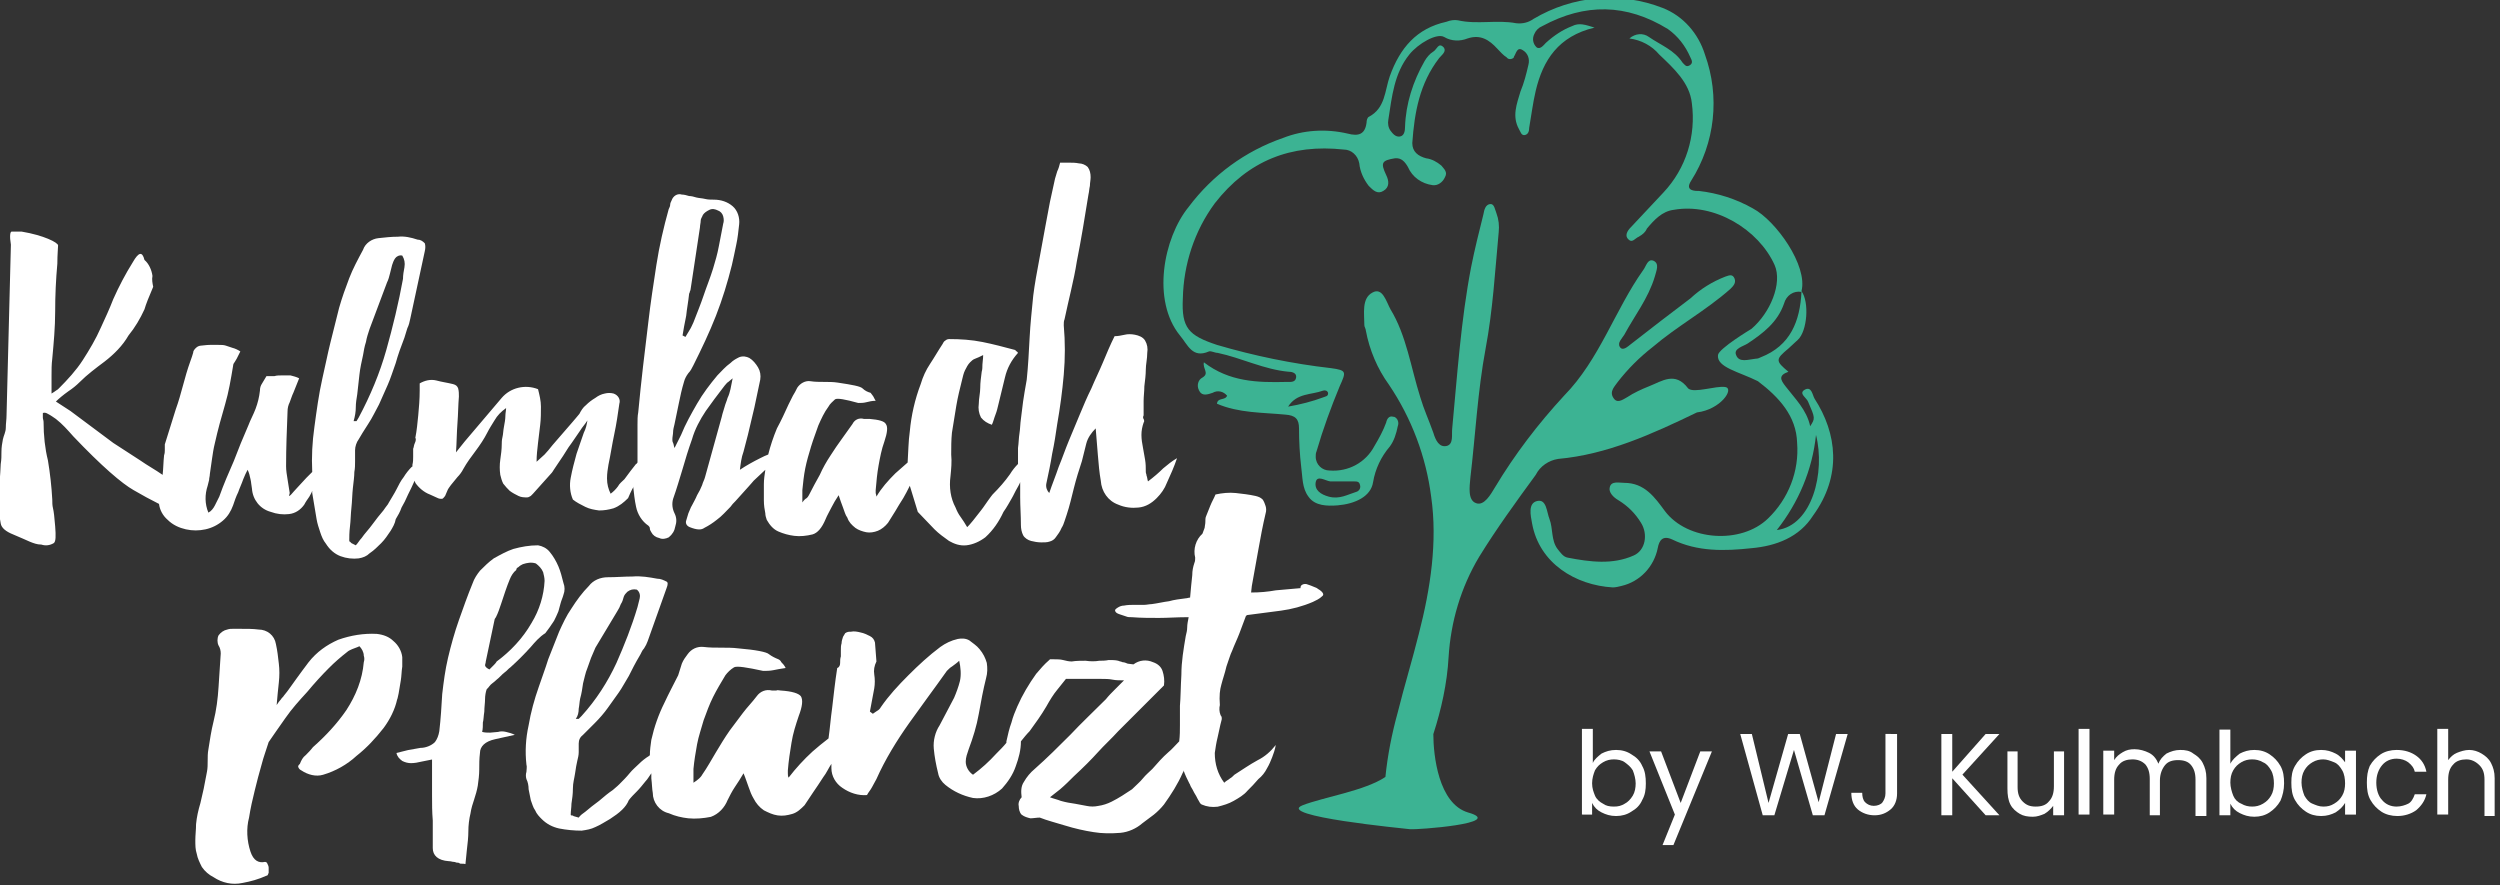
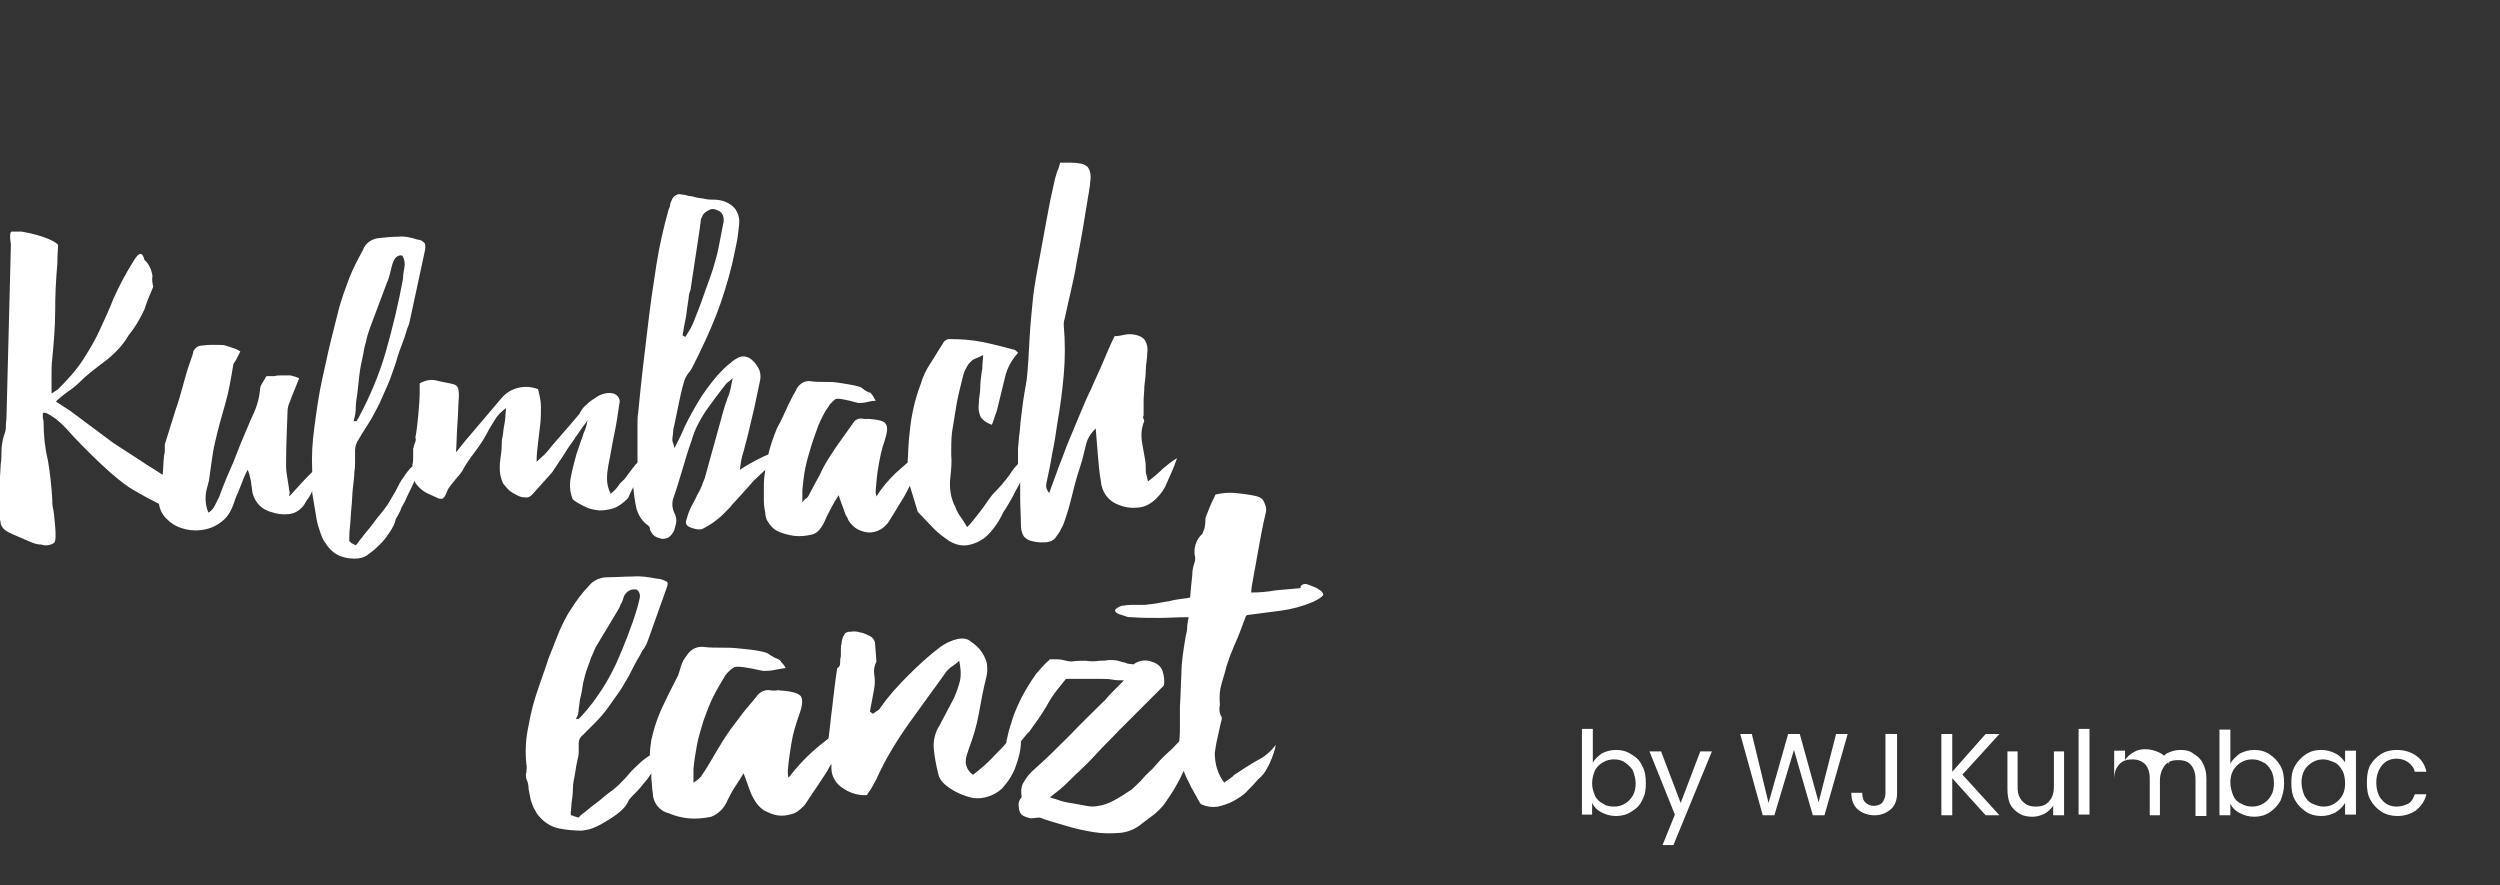
<svg xmlns="http://www.w3.org/2000/svg" version="1.1" id="Ebene_1" x="0px" y="0px" viewBox="0 0 344.3 121.9" style="enable-background:new 0 0 344.3 121.9;" xml:space="preserve">
  <rect x="0" y="0" width="344.3" height="121.9" fill="#333333" stroke="none" />
  <style type="text/css">
	.st0{fill:#FFFFFF;}
	.st1{fill:#3CB393;}
</style>
  <g id="Gruppe_142" transform="translate(-190 -16.073)">
    <g id="Gruppe_75" transform="translate(190 16.073)">
      <path id="Pfad_65" class="st0" d="M28.3,72.9c0.9-0.2,1.7-0.6,2.4-1.2c0.7-0.6,1.1-1.3,1.4-2.1c0.2-0.6,0.4-1.2,0.7-1.8    c0.2-0.6,0.5-1.2,0.7-1.8c0.1-0.2,0.2-0.5,0.3-0.7c0.1-0.2,0.2-0.4,0.3-0.6c0.2,0.4,0.3,0.8,0.4,1.3c0.1,0.4,0.1,0.8,0.2,1.3    c0.1,1.5,1.1,2.8,2.6,3.2c0.8,0.3,1.7,0.4,2.5,0.3c0.9-0.1,1.6-0.6,2.1-1.3c0.2-0.4,0.5-0.8,0.7-1.1c0.1-0.2,0.3-0.5,0.4-0.8    c0,0.1,0,0.2,0,0.3c0.1,0.6,0.2,1.2,0.3,1.8c0.1,0.6,0.2,1.2,0.3,1.8c0.1,0.6,0.3,1.2,0.5,1.8c0.2,0.6,0.4,1.1,0.8,1.6    c0.5,0.8,1.2,1.4,2,1.7c0.8,0.3,1.7,0.4,2.5,0.3c0.6-0.1,1.1-0.3,1.5-0.7c0.6-0.4,1.1-0.9,1.6-1.4c0.5-0.5,0.9-1.1,1.3-1.7    c0.3-0.5,0.6-1,0.7-1.6c0.3-0.5,0.6-1,0.8-1.6c0.3-0.5,0.6-1.1,0.9-1.8c0.3-0.6,0.6-1.2,0.9-1.9c0,0.1,0.1,0.2,0.1,0.3    c0.5,0.7,1.2,1.3,2,1.6l1.1,0.5c0.2,0.1,0.4,0.1,0.6,0.1c0.2-0.1,0.3-0.3,0.4-0.4c0.1-0.2,0.2-0.5,0.3-0.7    c0.1-0.3,0.3-0.5,0.5-0.8l0.9-1.1c0.3-0.3,0.6-0.7,0.8-1.1c0.5-0.9,1.1-1.7,1.7-2.5c0.6-0.8,1.2-1.7,1.6-2.5    c0.3-0.6,0.7-1.2,1-1.7c0.4-0.7,0.9-1.2,1.6-1.7c0,0.3-0.1,0.7-0.1,1.1s-0.1,1-0.2,1.5c-0.1,0.5-0.1,1-0.2,1.4s-0.1,0.8-0.1,1    c0,0.7-0.1,1.4-0.2,2.1c-0.1,0.7-0.1,1.4,0,2.1c0.1,0.4,0.2,0.8,0.4,1.2c0.3,0.4,0.6,0.7,0.9,1c0.4,0.3,0.8,0.5,1.2,0.7    c0.4,0.2,0.8,0.2,1.2,0.2c0.2,0,0.3-0.1,0.5-0.2c0.1-0.1,0.2-0.2,0.3-0.3l2.6-2.9c0.1-0.1,0.3-0.5,0.8-1.2c0.5-0.7,1-1.5,1.5-2.3    c0.6-0.8,1.1-1.6,1.6-2.3c0.3-0.5,0.7-0.9,1-1.4c-0.1,0.6-0.2,1.1-0.5,1.7c-0.3,0.8-0.6,1.8-1,2.9c-0.3,1.1-0.6,2.2-0.8,3.3    c-0.2,1-0.1,2.1,0.3,3c0.5,0.4,1.1,0.7,1.7,1c0.6,0.3,1.2,0.4,1.9,0.5c0.7,0,1.3-0.1,2-0.3c0.8-0.3,1.4-0.8,2-1.4    c0.2-0.5,0.4-0.9,0.6-1.3c0.1-0.1,0.1-0.2,0.1-0.3c0.1,0.9,0.2,1.9,0.4,2.8c0.2,1,0.8,2,1.7,2.6c0.1,0.1,0.2,0.2,0.2,0.4    c0,0.2,0.1,0.3,0.2,0.5c0.2,0.4,0.6,0.7,1.1,0.8c0.4,0.2,0.9,0.1,1.3-0.1c0.5-0.4,0.8-0.9,0.9-1.5c0.2-0.6,0.2-1.2-0.1-1.8    c-0.3-0.6-0.4-1.3-0.2-2c0.5-1.4,0.9-2.8,1.3-4.1c0.4-1.4,0.8-2.7,1.3-4.1c0.4-1.4,1.1-2.7,1.9-3.9c0.7-1,1.6-2.2,2.6-3.5    c0.2-0.2,0.3-0.4,0.5-0.5c0.2-0.2,0.4-0.3,0.6-0.5c-0.1,0.5-0.2,1-0.3,1.5c-0.1,0.4-0.2,0.8-0.4,1.2c-0.1,0.4-0.3,0.8-0.4,1.2    c-0.1,0.4-0.3,0.9-0.4,1.4l-2.3,8.3c-0.1,0.4-0.3,0.7-0.4,1.1c-0.2,0.5-0.4,0.9-0.7,1.4c-0.2,0.5-0.5,1-0.7,1.4    c-0.2,0.3-0.3,0.7-0.5,1.1c-0.1,0.3-0.2,0.7-0.3,1s0,0.7,0.5,0.9C96,73,96.6,73,97,72.7c0.6-0.3,1.2-0.7,1.7-1.1    c0.7-0.5,1.3-1.2,1.9-1.8c0.2-0.3,0.4-0.5,0.7-0.8c0.3-0.3,0.6-0.7,0.9-1c0.3-0.3,0.6-0.7,0.9-1s0.5-0.6,0.7-0.8l1.6-1.5    c-0.1,0.7-0.2,1.3-0.2,2c0,0.8,0,1.6,0,2.2c0,0.7,0.1,1.3,0.2,1.8c0,0.3,0.1,0.6,0.2,0.9c0.4,0.7,0.9,1.3,1.6,1.6    c0.7,0.3,1.4,0.5,2.2,0.6c0.8,0.1,1.7,0,2.5-0.2c0.7-0.2,1.3-0.9,1.8-2.1c0.2-0.5,0.5-1,0.8-1.6s0.6-1.1,1-1.7    c0.2,0.6,0.4,1.2,0.6,1.7c0.2,0.5,0.3,1,0.6,1.4c0.2,0.6,0.6,1,1.1,1.4c0.4,0.3,1,0.5,1.5,0.6s1.1,0,1.6-0.2    c0.5-0.2,1-0.6,1.4-1.1c0.3-0.5,0.7-1.1,1-1.6s0.7-1.2,1.1-1.8c0.3-0.5,0.6-1.1,0.9-1.7l1.1,3.6l2.3,2.4c0.6,0.6,1.3,1.1,2,1.6    c0.7,0.4,1.5,0.7,2.4,0.6c0.9-0.1,1.8-0.5,2.6-1.1c1.1-1,1.9-2.2,2.5-3.5c0.5-0.7,0.8-1.3,1.1-1.8c0.3-0.5,0.5-1,0.8-1.5    c0.1-0.2,0.3-0.5,0.4-0.8c0,0.7,0,1.4,0,2.1c0,1.2,0.1,2.5,0.1,3.8c0,0.5,0.1,1,0.3,1.4c0.2,0.4,0.7,0.7,1.1,0.8    c0.4,0.1,0.9,0.2,1.4,0.2c0.4,0,0.8,0,1.1-0.1c0.4-0.1,0.7-0.3,0.9-0.6c0.3-0.4,0.6-0.8,0.8-1.3c0.2-0.3,0.3-0.6,0.4-0.9    c0.1-0.3,0.2-0.6,0.3-0.9c0.4-1.2,0.7-2.5,1-3.7s0.7-2.5,1.1-3.7c0.2-0.8,0.4-1.6,0.6-2.4c0.2-0.8,0.7-1.5,1.3-2.1    c0.1,1.2,0.2,2.5,0.3,3.7s0.2,2.4,0.4,3.5c0.1,1.5,1,2.8,2.4,3.3c0.9,0.4,1.9,0.5,2.8,0.4c1-0.1,1.8-0.6,2.5-1.3    c0.6-0.6,1.1-1.3,1.4-2.1c0.5-1.1,1-2.2,1.4-3.4c-0.7,0.4-1.3,0.9-1.9,1.4c-0.6,0.6-1.3,1.2-2.1,1.8c-0.1-0.3-0.1-0.6-0.2-0.8    c0-0.2-0.1-0.3-0.1-0.5c0-0.6,0-1.1-0.1-1.7c-0.1-0.6-0.2-1.1-0.3-1.7c-0.1-0.5-0.2-1.1-0.2-1.7c0-0.6,0.1-1.1,0.3-1.7    c0.1-0.1,0.1-0.3,0-0.5c-0.1-0.1-0.1-0.3,0-0.5c0-0.7,0-1.3,0-2c0-0.6,0.1-1.3,0.1-2c0.1-0.8,0.2-1.6,0.2-2.3s0.2-1.5,0.2-2.3    c0.1-0.6,0-1.2-0.3-1.7c-0.3-0.5-0.9-0.7-1.4-0.8c-0.5-0.1-1-0.1-1.4,0c-0.5,0.1-0.9,0.2-1.4,0.2c-0.6,1.2-1.1,2.4-1.6,3.6    c-0.5,1.2-1.1,2.4-1.6,3.6c-0.6,1.2-1.1,2.4-1.6,3.6s-1,2.4-1.5,3.6c-0.5,1.2-0.9,2.4-1.4,3.6c-0.4,1.2-0.9,2.4-1.3,3.6    c-0.3-0.3-0.5-0.8-0.4-1.3c0.3-1.4,0.6-2.8,0.8-4.1c0.3-1.4,0.5-2.7,0.7-4.1c0.4-2.3,0.7-4.5,0.9-6.8c0.2-2.3,0.2-4.5,0-6.8    c0-0.3,0-0.6,0.1-0.8c0.3-1.4,0.6-2.7,0.9-4c0.3-1.3,0.6-2.7,0.8-4c0.6-3,1.1-6.1,1.6-9.2c0.1-0.4,0.1-0.8,0.2-1.2    c0-0.4,0.1-0.8,0.1-1.2c0-0.5-0.1-1-0.4-1.4c-0.3-0.3-0.8-0.5-1.2-0.5c-0.5-0.1-0.9-0.1-1.4-0.1H146c-0.1,0.4-0.2,0.8-0.4,1.2    c-0.1,0.3-0.2,0.7-0.3,1l-0.7,3.2c-0.2,1.1-0.4,2.1-0.6,3.2c-0.3,1.6-0.6,3.3-0.9,4.9s-0.6,3.2-0.8,4.8c-0.2,2-0.4,3.9-0.5,5.8    c-0.1,1.9-0.2,3.9-0.4,5.8c-0.2,1.2-0.4,2.2-0.5,3c-0.1,0.9-0.2,1.6-0.3,2.4c-0.1,0.7-0.1,1.4-0.2,2c-0.1,0.6-0.1,1.3-0.2,2    c0,0.5,0,1,0,1.3c0,0.3,0,0.6,0,0.9c-0.4,0.4-0.8,0.9-1.1,1.4c-0.7,1-1.5,1.9-2.4,2.8c-0.1,0.1-0.3,0.4-0.6,0.8s-0.6,0.9-1,1.4    c-0.4,0.5-0.7,0.9-1.1,1.4s-0.6,0.7-0.8,0.9c-0.3-0.5-0.6-1-0.9-1.4c-0.3-0.4-0.5-0.8-0.7-1.3c-0.7-1.3-0.9-2.8-0.7-4.3    c0.1-1,0.2-2,0.1-3c0-1,0-2,0.1-3c0.2-1.2,0.4-2.5,0.6-3.7c0.2-1.2,0.5-2.4,0.8-3.6c0.1-0.4,0.2-0.9,0.4-1.3    c0.2-0.4,0.4-0.8,0.7-1.1c0.2-0.2,0.4-0.4,0.7-0.5c0.3-0.1,0.7-0.3,1.1-0.5c0,0.6-0.1,1-0.1,1.3c0,0.3,0,0.7-0.1,1    c-0.1,0.8-0.2,1.5-0.2,2.2s-0.2,1.5-0.2,2.2c-0.1,0.7,0,1.3,0.3,1.9c0.4,0.5,0.9,0.8,1.5,1c0.2-0.4,0.3-0.9,0.5-1.4    c0.2-0.5,0.3-1,0.4-1.4c0.3-1.2,0.6-2.5,0.9-3.7c0.3-1.3,0.9-2.4,1.8-3.4c-0.1-0.1-0.1-0.2-0.2-0.2c-0.1-0.1-0.1-0.1-0.2-0.2    c-1.5-0.4-3-0.8-4.5-1.1c-1.5-0.3-3-0.4-4.6-0.4c-0.2,0-0.4,0.1-0.5,0.2c-0.2,0.1-0.3,0.3-0.4,0.5c-0.6,0.9-1.1,1.8-1.7,2.7    c-0.6,0.9-1,1.8-1.3,2.8c-0.8,2.1-1.3,4.3-1.5,6.5c-0.2,1.4-0.2,2.8-0.3,4.3c-0.6,0.5-1.1,1-1.7,1.5c-1,1-1.9,2-2.6,3.2    c0-0.2-0.1-0.4-0.1-0.5c0-0.1,0-0.3,0-0.4c0.1-1.2,0.2-2.3,0.4-3.4c0.2-1.1,0.4-2.2,0.8-3.3c0.4-1.2,0.5-2,0.2-2.4    c-0.2-0.4-1-0.6-2.2-0.7c-0.1,0-0.3,0-0.4,0s-0.3,0-0.4,0c-0.7-0.2-1.3,0.1-1.6,0.7c-0.5,0.7-1,1.4-1.5,2.1s-1,1.4-1.5,2.2    c-0.6,0.9-1.1,1.8-1.5,2.7c-0.5,0.9-1,1.8-1.5,2.8c-0.1,0.2-0.2,0.3-0.3,0.4c-0.2,0.1-0.4,0.3-0.6,0.6v-1.7c0.1-1,0.2-2,0.4-3    c0.2-1,0.5-2,0.8-3c0.3-1,0.7-2,1-2.9c0.4-0.9,0.8-1.8,1.4-2.6c0.2-0.4,0.6-0.7,0.9-1c0.3-0.2,1.4,0,3.2,0.5c0.4,0,0.7,0,1.1-0.1    c0.4-0.1,0.8-0.2,1.3-0.2c-0.2-0.3-0.3-0.6-0.4-0.7c-0.1-0.1-0.2-0.3-0.3-0.4c-0.4-0.1-0.8-0.3-1.1-0.6c-0.3-0.3-1.4-0.5-3.4-0.8    c-0.6-0.1-1.3-0.1-1.9-0.1s-1.3,0-1.9-0.1c-0.7-0.1-1.4,0.3-1.8,0.9c-0.2,0.4-0.4,0.8-0.6,1.1l-0.6,1.2c-0.5,1.1-1,2.2-1.6,3.3    c-0.5,1.2-0.9,2.4-1.2,3.6c-0.3,0.1-0.7,0.3-1.1,0.5c-1,0.5-1.9,1-2.8,1.6c0.1-0.8,0.2-1.7,0.5-2.5c0.2-0.8,0.4-1.5,0.6-2.3    c0.3-1.3,0.6-2.5,0.9-3.8c0.3-1.3,0.5-2.5,0.8-3.8c0.1-0.6,0-1.2-0.3-1.7c-0.3-0.5-0.7-1-1.2-1.3c-0.4-0.2-0.9-0.3-1.4-0.1    c-0.4,0.2-0.8,0.4-1.2,0.8c-0.7,0.5-1.2,1.1-1.8,1.7c-1,1.2-2,2.5-2.8,3.9c-0.8,1.4-1.6,2.8-2.2,4.3l-0.9,1.8    c-0.1-0.2-0.1-0.5-0.2-0.7c-0.1-0.2-0.1-0.3-0.1-0.5c0-0.3,0.1-0.7,0.1-1s0.1-0.7,0.2-1.1c0.2-1,0.4-1.9,0.6-2.9s0.4-1.9,0.7-2.9    c0.1-0.4,0.3-0.8,0.6-1.2c0.3-0.3,0.5-0.7,0.7-1.1c1.1-2.2,2.2-4.5,3.1-6.8s1.6-4.6,2.2-7c0.2-0.9,0.4-1.8,0.6-2.8    c0.2-0.9,0.3-1.9,0.4-2.8c0.1-0.9-0.2-1.9-0.9-2.5c-0.7-0.6-1.6-0.9-2.6-0.9c-0.4,0-0.8,0-1.2-0.1c-0.4-0.1-0.8-0.1-1.2-0.2    c-0.3-0.1-0.7-0.2-1-0.2c-0.3-0.1-0.7-0.2-1-0.2c-0.6-0.2-1.2,0.2-1.4,0.8l0,0c-0.1,0.2-0.2,0.4-0.2,0.6s-0.1,0.4-0.2,0.6    c-0.7,2.5-1.3,5.1-1.7,7.7c-0.4,2.6-0.8,5.2-1.1,7.8c-0.5,4.1-1,8.2-1.4,12.5c-0.1,0.5-0.1,1.1-0.1,1.7c0,0.9,0,1.8,0,2.8v2.4    c-0.1,0.1-0.1,0.2-0.2,0.2c-0.5,0.6-1,1.3-1.6,2.1c-0.3,0.3-0.7,0.6-0.9,1c-0.3,0.4-0.6,0.7-1,1c-0.3-0.6-0.5-1.3-0.5-2.1    c0-0.7,0.1-1.3,0.2-1.9c0.3-1.4,0.5-2.8,0.8-4.2s0.5-2.8,0.7-4.2c0.2-0.6-0.2-1.2-0.8-1.4c-0.4-0.1-0.8-0.1-1.2,0    c-0.5,0.1-0.9,0.3-1.3,0.6c-0.5,0.3-0.9,0.6-1.3,1c-0.4,0.3-0.7,0.8-0.9,1.2c-0.3,0.4-0.7,0.8-1.1,1.3s-0.9,1-1.3,1.5    s-0.9,1-1.3,1.5s-0.8,1-1.1,1.3l-1.1,1c0-0.9,0.1-1.7,0.2-2.6c0.1-0.9,0.2-1.7,0.3-2.5c0.1-0.8,0.1-1.7,0.1-2.5s-0.2-1.6-0.4-2.4    c-1.8-0.7-3.8-0.2-5,1.2L64,60.8l-1.2,1.5c0.1-1.4,0.1-2.7,0.2-4s0.1-2.5,0.2-3.7c0-0.4,0-0.7-0.1-1.1c-0.1-0.3-0.3-0.5-0.7-0.6    c-0.8-0.2-1.6-0.3-2.3-0.5c-0.8-0.2-1.6,0-2.3,0.4c0,0.2,0,0.4,0,0.5c0,0.2,0,0.3,0,0.5c0,1.2-0.1,2.3-0.2,3.4    c-0.1,1-0.2,2.1-0.4,3.1c0.1,0.1,0.1,0.4-0.1,0.8c-0.1,0.2-0.1,0.5-0.2,0.7c0,0.4,0,0.7,0,1.1c0,0.4,0,0.7-0.1,1.1    c0,0.1,0,0.1,0,0.2c0,0,0,0.1-0.1,0.1c-0.4,0.4-0.8,0.9-1.1,1.4c-0.4,0.5-0.7,1.1-1,1.7c-0.3,0.6-0.7,1.2-1.1,1.9    c0,0.1-0.3,0.4-0.7,1c-0.5,0.6-1,1.2-1.5,1.9c-0.5,0.7-1.1,1.3-1.5,1.9c-0.3,0.3-0.5,0.7-0.8,1l-0.6-0.3c-0.1-0.1-0.1-0.1-0.2-0.2    c-0.1,0-0.1-0.1-0.1-0.2c0-0.4,0-1.1,0.1-1.9s0.1-1.7,0.2-2.6c0.1-0.9,0.1-1.8,0.2-2.7c0.1-0.9,0.2-1.6,0.2-2.2    c0.1-0.5,0.1-1,0.1-1.5v-1.5c0-0.5,0.2-1.1,0.5-1.5c0.3-0.5,0.7-1.2,1.3-2.1s1-1.8,1.5-2.7c0.4-0.9,0.8-1.8,1.2-2.7s0.7-1.9,1.1-3    c0.3-1.1,0.7-2.2,1.2-3.5c0.1-0.4,0.3-0.9,0.4-1.3c0.2-0.4,0.3-0.8,0.4-1.3l2-9.3c0.1-0.4,0.1-0.8,0-1.1c-0.3-0.3-0.6-0.5-1-0.5    c-0.9-0.3-1.8-0.5-2.7-0.4c-0.9,0-1.8,0.1-2.7,0.2c-0.9,0.1-1.8,0.7-2.1,1.6c-0.7,1.3-1.4,2.6-1.9,3.9c-0.5,1.3-1,2.7-1.4,4.1    c-0.4,1.6-0.8,3.2-1.2,4.8s-0.7,3.2-1.1,4.9c-0.5,2.2-0.8,4.5-1.1,6.7c-0.3,2.1-0.4,4.1-0.3,6.2c-0.3,0.3-0.5,0.5-0.8,0.8    c-0.4,0.4-0.8,0.9-1.2,1.3s-0.7,0.8-0.9,1c-0.1,0.1-0.2,0.2-0.3,0.2l0.1-0.4c-0.1-0.6-0.2-1.3-0.3-1.9c-0.1-0.6-0.2-1.2-0.2-1.8    c0-2.5,0.1-5,0.2-7.5c0-0.5,0.1-0.9,0.3-1.3c0.2-0.5,0.3-0.9,0.5-1.3l0.8-2c-0.4-0.2-0.8-0.3-1.2-0.4c-0.4,0-0.8,0-1.1,0    c-0.4,0-0.8,0-1.1,0.1c-0.4,0-0.7,0-1.1,0c-0.2,0.3-0.4,0.7-0.6,1c-0.2,0.3-0.3,0.6-0.3,1c-0.1,0.9-0.3,1.7-0.6,2.5    c-0.3,0.8-0.7,1.5-1,2.3c-0.7,1.6-1.4,3.3-2,4.9c-0.7,1.6-1.4,3.2-2,4.9c-0.2,0.4-0.4,0.8-0.6,1.2c-0.2,0.4-0.5,0.8-0.9,1    c-0.5-1.2-0.5-2.5-0.1-3.7c0.1-0.3,0.1-0.5,0.2-0.8c0-0.3,0.1-0.5,0.1-0.8c0.1-0.7,0.2-1.4,0.3-2.1c0.1-0.7,0.2-1.4,0.4-2.2    c0.4-1.8,0.9-3.6,1.4-5.3c0.5-1.7,0.8-3.5,1.1-5.3c0-0.2,0.1-0.4,0.2-0.5c0.1-0.2,0.2-0.3,0.3-0.5l0.5-1c-0.3-0.2-0.7-0.4-1.1-0.5    c-0.3-0.1-0.6-0.2-0.9-0.3c-0.3-0.1-0.6-0.1-1-0.1c-0.4,0-0.8,0-1.2,0c-0.5,0-1,0.1-1.2,0.1c-0.2,0-0.5,0.1-0.7,0.3    c-0.2,0.2-0.4,0.4-0.4,0.7c-0.1,0.3-0.2,0.7-0.4,1.2c-0.4,1.1-0.7,2.2-1,3.3s-0.6,2.2-1,3.3l-1.5,4.8v0.8c0,0.2,0,0.4-0.1,0.7    c-0.1,0.9-0.1,1.8-0.2,2.7c-1-0.7-2.1-1.3-3.1-2c-1.2-0.8-2.5-1.6-3.7-2.4l-5.9-4.4l-2-1.3c0.4-0.4,1-0.9,1.7-1.4    c0.6-0.4,1.1-0.8,1.6-1.3c1-1,2.2-1.9,3.4-2.8c1.3-1,2.5-2.2,3.3-3.6c0.9-1.1,1.6-2.3,2.2-3.6c0.2-0.7,0.6-1.7,1.2-3.1    c-0.1-0.5-0.2-1-0.1-1.5c-0.1-0.8-0.5-1.7-1.1-2.2c-0.3-1.2-0.8-1.1-1.6,0.3c-1,1.6-1.9,3.3-2.7,5.1c-0.5,1.3-1.1,2.6-1.7,3.9    c-0.7,1.6-1.6,3.1-2.5,4.5c-0.9,1.4-2.1,2.7-3.3,3.9c-0.1,0.1-0.2,0.2-0.4,0.3c-0.1,0.1-0.3,0.2-0.6,0.4c0-0.9,0-1.8,0-2.5    c0-0.8,0-1.5,0.1-2.3c0.2-2.2,0.4-4.3,0.4-6.5s0.1-4.4,0.3-6.6c0-1.3,0.1-2.1,0.1-2.5S6,32.4,3,31.9c-0.5,0-1,0-1.4,0    c-0.2,0-0.3,0.6-0.1,1.8L0.9,57.2c0,0.6-0.1,1.1-0.1,1.7S0.5,60,0.4,60.5s-0.2,1.1-0.2,1.7c0,0.6,0,1.1-0.1,1.7    c0,0.5-0.1,1.6-0.2,3.2c0,1.6,0,2.7,0,3.3c0,0.6,0.1,1.2,0.2,1.7c0.1,0.6,0.7,1.1,1.7,1.5s1.8,0.8,2.3,1c0.5,0.2,1,0.4,1.6,0.4    c0.6,0.2,1.2,0.1,1.7-0.2c0.3-0.2,0.3-1,0.2-2.3s-0.2-2.1-0.3-2.5c-0.1-0.4-0.1-0.8-0.1-1.2c-0.1-1.8-0.3-3.6-0.6-5.4    C6.2,61.8,6,60,6,58.1c0-0.2-0.1-0.4-0.1-0.6v-0.6C6,56.8,6.3,56.8,6.6,57c0.4,0.2,0.8,0.5,1.1,0.7c0.9,0.7,1.6,1.5,2.4,2.4    c3.9,4.1,6.7,6.5,8.3,7.4c1.2,0.7,2.3,1.3,3.5,1.9c0.1,0.8,0.5,1.6,1.2,2.2c0.7,0.7,1.6,1.1,2.5,1.3    C26.5,73.1,27.4,73.1,28.3,72.9 M94.5,43.5c0.1-1,0.3-2,0.4-3c0-0.1,0.1-0.2,0.1-0.3c0-0.1,0.1-0.2,0.1-0.3l1.3-8.6    c0-0.3,0.1-0.6,0.1-0.9c0-0.3,0.2-0.5,0.3-0.8c0.2-0.3,0.5-0.5,0.9-0.7c0.4-0.2,0.8-0.1,1.2,0.1c0.3,0.1,0.6,0.4,0.7,0.8    c0.1,0.4,0.1,0.7,0,1c-0.2,1-0.4,2.1-0.6,3.1c-0.2,1.1-0.5,2.1-0.8,3.1c-0.4,1.3-0.9,2.5-1.3,3.7s-0.9,2.4-1.4,3.7    c-0.2,0.4-0.3,0.7-0.5,1s-0.4,0.7-0.6,1l-0.4-0.2C94.1,45.5,94.3,44.5,94.5,43.5 M49,56.1c0-0.6,0.1-1.2,0.2-1.8    c0.1-0.9,0.2-1.8,0.3-2.7c0.1-0.9,0.3-1.8,0.5-2.7c0.1-0.6,0.2-1.2,0.4-1.8c0.1-0.6,0.3-1.2,0.5-1.8c0.4-1.1,0.8-2.1,1.2-3.2    s0.8-2.1,1.2-3.2c0.2-0.4,0.3-0.8,0.4-1.2s0.2-0.8,0.3-1.2c0.1-0.3,0.2-0.6,0.4-0.9c0.2-0.3,0.6-0.5,1-0.4c0.3,0.5,0.4,1,0.3,1.6    c-0.1,0.5-0.2,1.1-0.2,1.6c-0.6,3.3-1.4,6.6-2.3,9.8c-0.9,3.2-2.2,6.3-3.8,9.3L49.1,58c-0.1,0-0.1,0-0.2,0c0,0-0.1,0-0.2,0    C48.9,57.3,49,56.7,49,56.1" />
-       <path id="Pfad_66" class="st0" d="M54.9,95.5c0.1-0.6,0.2-1.2,0.3-1.8s0.1-1.3,0.2-1.9c0-0.6,0-1,0-1.3c-0.1-0.9-0.6-1.7-1.2-2.2    c-0.6-0.6-1.4-0.9-2.3-1c-1.8-0.1-3.6,0.2-5.3,0.8c-1.6,0.7-3,1.7-4.1,3.1c-0.6,0.8-1.2,1.6-1.7,2.3c-0.6,0.8-1.1,1.6-1.7,2.3    c-0.1,0.2-0.3,0.3-0.4,0.5c-0.2,0.2-0.4,0.5-0.6,0.8c0.1-1.2,0.2-2.2,0.3-3.1c0.1-0.9,0.1-1.8,0-2.6c-0.1-0.9-0.2-1.8-0.4-2.7    c-0.2-1.2-1.2-2-2.4-2c-0.7-0.1-1.6-0.1-2.7-0.1h-0.8c-0.3,0-0.5,0-0.8,0.1c-0.5,0.1-0.9,0.4-1.2,0.8c-0.2,0.4-0.2,1,0,1.4    c0.2,0.3,0.3,0.7,0.3,1.1l-0.3,4.6c-0.1,1.6-0.3,3.2-0.7,4.8c-0.3,1.2-0.5,2.5-0.7,3.8c-0.1,0.5-0.1,1.1-0.1,1.6    c0,0.5,0,1-0.1,1.5c-0.3,1.7-0.6,3.1-0.9,4.3c-0.3,1-0.5,1.9-0.6,2.9c0,0.8-0.1,1.5-0.1,2.2c0,0.7,0,1.3,0.2,1.9    c0.1,0.6,0.4,1.2,0.7,1.8c0.4,0.6,1,1.1,1.6,1.4c1.2,0.8,2.6,1.1,4,0.8c1.1-0.2,2.2-0.5,3.3-1c0.2,0,0.2-0.2,0.3-0.4    c0-0.2,0-0.4,0-0.7c0-0.2-0.1-0.4-0.2-0.6c0-0.1-0.2-0.2-0.3-0.2h0c-0.9,0.2-1.6-0.2-2-1.4c-0.5-1.5-0.6-3.2-0.2-4.7    c0.2-1.3,0.5-2.6,0.8-3.8s0.6-2.4,0.9-3.4c0.3-1.2,0.7-2.2,1-3.2c0.6-0.9,1.4-2,2.3-3.3s1.9-2.4,3-3.6c1-1.2,2-2.3,3-3.3    c0.8-0.8,1.6-1.5,2.5-2.2c0.2-0.2,0.5-0.3,0.7-0.4c0.2-0.1,0.6-0.2,1-0.4c0.3,0.3,0.6,0.8,0.6,1.3c0.1,0.3,0.1,0.6,0,0.9    c-0.2,2.4-1.1,4.6-2.4,6.6c-1.3,1.9-2.9,3.6-4.6,5.1c-0.3,0.4-0.7,0.8-1,1.1c-0.4,0.3-0.6,0.7-0.8,1.2c-0.2,0.2-0.3,0.3-0.2,0.5    c0.1,0.2,0.2,0.3,0.4,0.4c0.9,0.6,2,0.9,3,0.6c1.7-0.5,3.3-1.4,4.6-2.6c1.4-1.1,2.6-2.4,3.7-3.8c0.9-1.2,1.6-2.6,1.9-4    C54.7,96.4,54.8,96,54.9,95.5" />
-       <path id="Pfad_67" class="st1" d="M249.9,54.9c-0.3-0.5-0.4-1.8-1.4-1.2c-0.8,0.5,0.3,1.1,0.5,1.6c1,2.3,1,2.3,0.3,3.4    c-0.5-2.3-2.1-3.8-3.4-5.5c-0.7-0.9-1-1.5,0.4-2c-1.8-1.5-1.8-1.7,0-3.2c0.4-0.4,0.9-0.8,1.3-1.2c1.3-1.2,1.6-5.2,0.5-6.7l0,0    c0.9-3.5-3.5-9.7-6.7-11.4c-2.3-1.3-4.8-2.1-7.4-2.4c-0.6,0-2,0-1.1-1.4c3.3-5.2,4-11.6,1.9-17.4c-0.9-2.9-3-5.3-5.8-6.4    c-5.9-2.3-12.4-1.7-17.8,1.5c-0.7,0.5-1.5,0.7-2.4,0.6c-2.6-0.5-5.4,0.2-8-0.4c-0.5-0.1-1.1,0-1.6,0.2c-4.1,0.9-6.4,3.6-7.8,7.5    c-0.7,2-0.6,4.4-2.9,5.6c-0.2,0.1-0.3,0.5-0.3,0.8c-0.2,1.6-1.1,1.9-2.6,1.5c-3-0.7-6.1-0.5-8.9,0.6c-5.2,1.8-9.7,5.1-13,9.5    c-3.5,4.3-5.1,12.9-1.2,17.7c1.1,1.3,1.7,3.2,4,2.2c0.3-0.1,0.8,0.2,1.2,0.2c3.3,0.7,6.4,2.3,9.8,2.6c0.5,0,1.1,0.2,1,0.8    c-0.1,0.7-0.8,0.6-1.3,0.6c-4,0.1-7.9,0-11.4-2.7c-0.2,0.9,0.8,1.5-0.2,2.1c-0.6,0.3-0.8,1.1-0.5,1.7c0,0.1,0.1,0.1,0.1,0.2    c0.4,0.7,1.2,0.4,1.8,0.2c0.7-0.4,1.5-0.2,2,0.4c-0.3,0.7-1.3,0.2-1.4,1.1c3,1.3,6.3,1.2,9.4,1.5c1.4,0.1,1.9,0.6,1.9,1.9    c0,1.8,0.1,3.6,0.3,5.3c0.2,1.4,0.1,2.9,1,4.1c0.9,1.3,2.6,1.3,4,1.2c2.4-0.2,4.6-1.2,4.9-3.2c0.3-1.8,1.1-3.5,2.3-4.9    c0.6-0.8,0.9-1.8,1.1-2.8c0.2-0.5,0-1.1-0.5-1.3c0,0,0,0-0.1,0c-0.6-0.2-0.9,0.3-1,0.8c-0.4,1.1-1,2.2-1.6,3.2    c-1.2,2.3-3.6,3.6-6.2,3.4c-1,0-1.9-0.8-1.9-1.9c0-0.2,0-0.5,0.1-0.7c0.9-3.1,2-6.1,3.2-9c0.9-2,1-2.2-1.2-2.5    c-5.3-0.6-10.6-1.7-15.7-3.2c-3.9-1.3-4.9-2.3-4.7-6.4c0.1-4.7,1.6-9.3,4.4-13.1c4.6-5.9,10.5-8.2,17.8-7.4c1,0,1.9,0.8,2.1,1.9    c0.1,1.1,0.6,2.2,1.3,3.1c0.6,0.6,1.2,1.2,2,0.7c0.9-0.5,0.8-1.4,0.4-2.2c-0.8-1.7-0.6-2,1.2-2.3c0.9-0.1,1.4,0.5,1.8,1.2    c0.6,1.4,1.9,2.3,3.4,2.5c0.7,0.1,1.4-0.4,1.7-1.1c0.4-0.7-0.1-1.1-0.5-1.6c-0.6-0.5-1.3-0.9-2.1-1c-1.1-0.3-1.9-0.9-1.9-2.1    c0.3-4.2,1-8.2,3.7-11.7c0.3-0.4,1.1-0.9,0.6-1.5c-0.7-0.7-0.9,0.3-1.4,0.6c-0.5,0.3-0.9,0.8-1.2,1.3c-1.6,2.8-2.6,5.9-2.7,9.1    c0,0.5-0.1,1.2-0.7,1.3c-0.6,0.1-1-0.4-1.3-0.8c-0.3-0.4-0.4-1-0.3-1.5c0.5-3.2,0.8-6.4,2.9-9c1.2-1.5,3.8-3,4.8-2.4    c1,0.6,2.2,0.6,3.2,0.2c1.8-0.6,3,0.2,4.1,1.4c0.4,0.4,0.8,0.9,1.3,1.2c0.2,0.3,0.6,0.3,0.9,0.1c0.1-0.1,0.1-0.1,0.1-0.2    c0.3-0.4,0.4-1.4,1.2-0.9c0.7,0.4,1,1.2,0.8,2c-0.3,1.3-0.6,2.5-1.1,3.7c-0.5,1.7-1.2,3.4-0.2,5.2c0.2,0.3,0.3,0.9,0.8,0.8    c0.5-0.1,0.6-0.6,0.6-1c0.3-1.7,0.5-3.4,0.9-5.1c1-4.2,3.1-7.5,8.1-8.7c-1.3-0.4-2.1-0.7-3.1-0.2c-1.3,0.5-2.5,1.3-3.6,2.3    c-0.3,0.3-0.8,1-1.3,0.6c-0.5-0.5-0.6-1.2-0.3-1.8c0.2-0.5,0.6-0.9,1.1-1.1c5.9-3.2,11.6-3.1,17.3,0.4c1.4,1,2.4,2.3,3.1,3.9    c0.2,0.4,0.4,0.8-0.1,1.1s-0.7-0.1-1-0.4c-1.1-1.7-3-2.4-4.6-3.5c-0.8-0.6-1.9-0.5-2.7,0.2c1.6,0.2,3.1,1,4.1,2.2    c2,1.9,4.2,3.9,4.5,6.7c0.6,4.5-0.8,9-3.9,12.3c-1.5,1.6-3,3.2-4.5,4.8c-0.5,0.5-0.9,1.2-0.3,1.7c0.5,0.5,0.9-0.2,1.4-0.4    c0.5-0.3,0.9-0.6,1.1-1.1c1-1.2,2.1-2.4,3.7-2.6c5.6-1,11.7,2.7,13.9,7.6c1.1,2.5-0.6,6.6-3.2,8.8c0,0-4.5,2.7-4.6,3.6    c-0.2,1.7,2.9,2.3,5.5,3.6c2.9,2.2,5.3,4.8,5.4,8.5c0.3,3.9-1.2,7.7-4,10.4c-3.7,3.6-11.1,3.1-14.2-1c-1.4-1.9-2.8-3.9-5.6-3.9    c-0.7,0-1.8-0.3-2,0.6c-0.2,0.7,0.5,1.4,1.2,1.8c1.3,0.8,2.3,1.8,3.1,3.1c1,1.6,0.6,3.8-1,4.5c-2.9,1.3-6,0.9-9.1,0.3    c-0.6-0.1-1-0.7-1.4-1.2c-0.9-1.2-0.6-2.8-1.1-4.1c-0.4-1-0.4-2.8-1.7-2.5s-0.9,2-0.7,3.1c1,5.5,6,8.5,11.1,8.8    c0.4,0,0.8-0.1,1.2-0.2c2.6-0.6,4.5-2.7,5-5.2c0.2-1.1,0.7-1.8,2-1.2c3.5,1.7,7.2,1.6,10.9,1.2c3.4-0.3,6.6-1.5,8.5-4.5    C253.7,65.5,253,59.7,249.9,54.9 M183.2,66.3c1.1,0,2.1,0,3.2,0c0.5,0,0.8,0,0.9,0.5c0.1,0.3,0,0.7-0.4,0.9h0    c-1.3,0.4-2.4,1.1-3.9,0.7c-1.1-0.3-2-0.9-1.8-2C181.4,65.4,182.5,66.2,183.2,66.3 M182.9,54.2c0,0.4-0.4,0.4-0.6,0.5    c-1.6,0.6-3.2,1-4.9,1.3c1.2-1.9,3.2-1.6,4.8-2.2c0.3-0.1,0.6,0,0.7,0.3C182.9,54.1,182.9,54.2,182.9,54.2 M242.5,49.2    c-0.2,0.1-0.4,0.2-0.7,0.2c-1,0.1-2.3,0.6-2.7-0.5c-0.4-0.9,1-1.2,1.6-1.6c2.1-1.4,4.1-2.9,5-5.5c0.3-1.1,1.3-1.8,2.4-1.6    C247.9,44.2,246.6,47.6,242.5,49.2 M244.7,73c3-3.8,4.9-8.3,5.4-13.1C251.4,65,249.6,72.4,244.7,73" />
-       <path id="Pfad_68" class="st1" d="M199.5,90.5c0.3-4.9,1.7-9.6,4.2-13.8c2.4-3.9,5.1-7.6,7.8-11.3c0.6-1.2,1.8-2,3.1-2.2    c6.7-0.6,12.9-3.4,19.1-6.4c3.3-0.4,5.2-3.3,3.9-3.5s-4.3,0.9-5.1,0.2c-1.8-2.4-3.6-1-5.4-0.3c-1,0.4-2.1,0.9-3,1.5    c-0.7,0.4-1.4,0.9-1.9,0.1c-0.6-0.9,0.2-1.6,0.6-2.2c1.4-1.8,3-3.4,4.8-4.8c3.4-2.9,7.3-5,10.7-8c0.4-0.4,0.8-0.8,0.6-1.4    c-0.3-0.8-0.9-0.4-1.3-0.3c-1.8,0.7-3.4,1.7-4.8,3c-2.8,2.1-5.5,4.2-8.2,6.3c-0.4,0.3-1.1,1-1.5,0.4s0.3-1.2,0.6-1.7    c1.4-2.6,3.3-5,4.2-8c0.2-0.8,0.7-1.8-0.2-2.2c-0.8-0.3-1,0.8-1.4,1.3c-3.9,5.5-6,12.3-10.9,17.3c-3.6,3.9-6.8,8.1-9.5,12.6    c-0.6,1-1.5,2.6-2.6,2.2c-1.2-0.4-0.9-2.3-0.8-3.5c0.7-5.9,1-11.9,2.1-17.8c1-5.3,1.3-10.7,1.8-16c0.1-0.9,0-1.8-0.3-2.6    c-0.2-0.5-0.3-1.3-0.8-1.3c-0.7,0-0.9,0.8-1,1.4c-0.6,2.4-1.2,4.8-1.7,7.3c-1.4,7.3-1.9,14.8-2.6,22.2c-0.1,0.9,0.2,2.1-0.7,2.4    c-1.1,0.3-1.6-0.8-1.9-1.8c-0.6-1.7-1.3-3.2-1.8-4.9c-1.3-4.1-1.9-8.5-4.1-12.1c-0.6-1.1-1.1-3.1-2.5-2.3    c-1.5,0.8-1.1,2.9-1.1,4.5c0,0.2,0.2,0.5,0.2,0.7c0.5,2.7,1.6,5.3,3.2,7.5c3.1,4.6,5.1,9.9,5.8,15.4c0.9,6.2-0.1,12.7-1.7,18.9    c-0.9,3.6-2,7.2-2.9,10.8c-0.8,2.9-1.4,5.9-1.7,8.9c-2.8,1.9-8.6,2.8-11.4,3.9c-3.8,1.5,14,3.2,14.8,3.3s13.3-0.8,8-2.3    c-4.1-1.2-4.8-7.9-4.8-10.8v0C198.5,97.7,199.3,94.1,199.5,90.5" />
      <path id="Pfad_69" class="st0" d="M168.2,94.3c0.2-0.8,0.5-1.6,0.7-2.5c0.3-0.8,0.5-1.6,0.8-2.2c0.3-0.8,0.7-1.6,1-2.4    s0.6-1.6,0.9-2.4c0.1,0,0.1-0.1,0.2-0.1c1.5-0.2,3-0.4,4.6-0.6c1.5-0.2,3-0.6,4.4-1.2c0.4-0.2,0.9-0.4,1.3-0.8    c0.3-0.2,0.1-0.6-0.6-1c-0.1-0.1-0.3-0.2-0.6-0.3c-0.2-0.1-0.5-0.2-0.8-0.3c-0.2-0.1-0.5-0.1-0.7,0c-0.2,0.1-0.3,0.2-0.3,0.5    c-1.1,0.1-2.2,0.2-3.4,0.3c-1.1,0.2-2.2,0.3-3.4,0.3l0.1-0.9c0.3-1.7,0.6-3.3,0.9-5s0.6-3.3,1-5c0.1-0.3,0.1-0.7,0-1    s-0.2-0.6-0.4-0.9c-0.3-0.3-0.6-0.4-1-0.5c-0.9-0.2-1.8-0.3-2.7-0.4c-0.9-0.1-1.9,0-2.8,0.2c-0.2,0.5-0.5,1-0.7,1.5    s-0.4,1-0.6,1.5c-0.1,0.2-0.1,0.5-0.1,0.8c0,0.3-0.1,0.6-0.1,0.8c-0.1,0.3-0.2,0.5-0.3,0.8c-0.9,0.8-1.3,2.1-1,3.3    c0,0.2,0,0.5-0.1,0.7c-0.2,0.6-0.3,1.1-0.3,1.7c-0.1,0.9-0.2,1.9-0.3,3.1c-0.2,0-0.4,0.1-0.6,0.1c-0.8,0.1-1.6,0.2-2.3,0.4    c-0.8,0.1-1.6,0.3-2.4,0.4c-0.3,0-0.7,0.1-1,0.1h-1.4c-0.4,0-0.9,0-1.4,0.1c-0.3,0-0.6,0.1-0.9,0.3c-0.3,0.2-0.4,0.3-0.3,0.5    c0.1,0.2,0.3,0.3,0.6,0.4c0.3,0.1,0.6,0.2,0.9,0.3c0.2,0.1,0.5,0.1,0.8,0.1c1.2,0.1,2.5,0.1,3.7,0.1s2.5-0.1,3.8-0.1h0.3    c-0.1,0.5-0.2,1-0.2,1.4c0,0.4-0.1,0.8-0.2,1.2c-0.3,1.8-0.6,3.5-0.6,5.3c-0.1,1.7-0.1,3.2-0.2,4.3c0,0.8,0,1.7,0,2.6    c0,0.8,0,1.5-0.1,2.3c-0.6,0.6-1,1.1-1.5,1.5c-0.8,0.7-1.5,1.5-2.2,2.3c-0.4,0.4-0.9,0.8-1.3,1.3s-0.9,0.9-1.5,1.5    c-0.9,0.6-1.8,1.2-2.8,1.7c-0.6,0.3-1.2,0.5-1.9,0.6c-0.5,0.1-1,0.1-1.5,0c-0.5-0.1-1-0.2-1.6-0.3c-0.7-0.1-1.3-0.2-2-0.4    c-0.5-0.2-1-0.3-1.5-0.5c0.4-0.3,0.9-0.7,1.4-1.1c0.7-0.6,1.3-1.2,1.9-1.8c1.3-1.2,2.4-2.3,3.3-3.3c0.9-1,1.9-1.9,2.8-2.9    c0.9-0.9,1.9-1.9,2.9-2.9s2.1-2.1,3.4-3.4c0.1-0.7,0-1.4-0.2-2c-0.2-0.6-0.7-1-1.3-1.2c-0.9-0.4-1.9-0.3-2.7,0.3l-0.8-0.1    c-0.2-0.1-0.5-0.2-0.7-0.2c-0.2-0.1-0.4-0.1-0.6-0.2c-0.4-0.1-0.9-0.1-1.3-0.1c-0.5,0.1-0.9,0.1-1.3,0.1c-0.6,0.1-1.2,0.1-1.9,0    c-0.6,0-1.3,0-1.9,0.1c-0.4,0-0.8-0.1-1.2-0.2c-0.4-0.1-0.8-0.1-1.2-0.1h-0.6l-0.1,0.1c-0.7,0.6-1.2,1.2-1.8,1.9    c-1,1.4-1.9,2.9-2.6,4.5c-0.3,0.7-0.6,1.4-0.8,2.2c-0.3,0.8-0.5,1.7-0.7,2.6c0,0.1,0,0.1,0,0.2c-0.4,0.5-0.9,1-1.4,1.5    c-1,1.1-2,2-3.2,2.9c-0.6-0.4-1-1.1-1-1.8c0-0.6,0.2-1.1,0.4-1.7c0.6-1.6,1.1-3.2,1.4-4.9s0.6-3.3,1-4.9c0.2-0.7,0.2-1.4,0.1-2.1    c-0.2-0.7-0.5-1.3-1-1.9c-0.4-0.5-0.9-0.8-1.4-1.2c-0.5-0.3-1.1-0.3-1.6-0.2c-0.9,0.2-1.7,0.6-2.4,1.1c-1.6,1.2-3,2.5-4.4,3.9    c-1.4,1.4-2.7,2.8-3.8,4.4c-0.1,0.2-0.3,0.4-0.5,0.5s-0.4,0.3-0.6,0.4l-0.4-0.3c0.1-0.5,0.2-1.1,0.3-1.6c0.1-0.5,0.2-1,0.3-1.6    c0.1-0.6,0.1-1.3,0-1.9c-0.1-0.6,0-1.2,0.3-1.8l-0.2-2.6c-0.1-0.4-0.3-0.7-0.7-0.9c-0.4-0.2-0.8-0.4-1.3-0.5    c-0.4-0.1-0.9-0.2-1.3-0.1c-0.3,0-0.5,0-0.8,0.2c-0.1,0.2-0.2,0.3-0.3,0.5c-0.1,0.3-0.2,0.6-0.2,0.9c-0.1,0.3-0.1,0.6-0.1,1    c0,0.3,0,0.6,0,0.8c-0.1,0.3-0.1,0.6-0.1,0.9c0,0.3-0.1,0.6-0.4,0.7c-0.3,1.9-0.5,3.8-0.7,5.5c-0.2,1.4-0.3,2.8-0.5,4.2    c-0.8,0.6-1.5,1.2-2.2,1.8c-1.2,1.1-2.3,2.3-3.3,3.6c-0.1-0.2-0.1-0.4-0.1-0.6c0-0.1,0-0.3,0-0.4c0.1-1.3,0.3-2.6,0.5-3.8    c0.2-1.3,0.6-2.5,1-3.7c0.5-1.3,0.6-2.2,0.3-2.7c-0.3-0.4-1.2-0.7-2.8-0.8c-0.2,0-0.4-0.1-0.6,0c-0.2,0-0.4,0-0.6,0    c-0.8-0.2-1.6,0.1-2.1,0.8c-0.6,0.8-1.3,1.5-1.9,2.3s-1.2,1.6-1.8,2.4c-0.7,1-1.3,2-1.9,3c-0.6,1-1.2,2.1-1.9,3.1    c-0.1,0.2-0.3,0.4-0.4,0.5c-0.2,0.2-0.5,0.4-0.8,0.6v-1.9c0.1-1.1,0.3-2.3,0.5-3.4c0.2-1.1,0.6-2.2,0.9-3.3    c0.4-1.1,0.8-2.2,1.3-3.2c0.5-1,1.1-2,1.7-3c0.3-0.4,0.7-0.8,1.2-1.1c0.4-0.2,1.7,0,4,0.5c0.4,0,0.9,0,1.4-0.1    c0.5-0.1,1-0.2,1.7-0.3c-0.2-0.4-0.4-0.6-0.6-0.8c-0.1-0.2-0.2-0.3-0.4-0.4c-0.5-0.2-0.9-0.4-1.3-0.7c-0.3-0.3-1.8-0.6-4.2-0.8    c-0.8-0.1-1.6-0.1-2.4-0.1c-0.8,0-1.6,0-2.4-0.1c-0.9-0.1-1.7,0.3-2.2,1c-0.3,0.4-0.6,0.8-0.8,1.3L93.4,93    c-0.6,1.2-1.3,2.5-1.9,3.8c-0.8,1.6-1.4,3.3-1.8,5.1c-0.1,0.7-0.2,1.4-0.2,2.1l-0.1,0.1c-0.5,0.3-1,0.7-1.4,1.1    c-0.4,0.4-0.9,0.8-1.3,1.3c-0.4,0.5-0.9,1-1.4,1.5c-0.1,0.1-0.3,0.3-0.9,0.8c-0.6,0.4-1.2,0.9-1.9,1.5c-0.7,0.5-1.3,1-1.9,1.5    c-0.3,0.2-0.7,0.5-0.9,0.8l-0.7-0.2c-0.1-0.1-0.2-0.1-0.3-0.1c-0.1,0-0.1-0.1-0.1-0.1c0-0.5,0.1-1,0.1-1.5    c0.1-0.7,0.2-1.3,0.2-2.1s0.2-1.4,0.3-2.1s0.2-1.3,0.3-1.7c0.1-0.4,0.2-0.8,0.2-1.2v-1.2c0-0.5,0.2-0.9,0.6-1.2    c0.4-0.4,0.9-0.9,1.6-1.6s1.3-1.4,1.8-2.1c0.5-0.7,1-1.4,1.5-2.1s0.9-1.5,1.4-2.3c0.4-0.8,0.9-1.8,1.5-2.8c0.2-0.3,0.3-0.7,0.6-1    c0.2-0.3,0.4-0.7,0.5-1l2.6-7.3c0.2-0.5,0.2-0.8,0-0.9c-0.4-0.2-0.8-0.4-1.3-0.4c-1.1-0.2-2.2-0.4-3.4-0.3c-1.1,0-2.2,0.1-3.4,0.1    c-1,0-2,0.4-2.6,1.2c-0.9,0.9-1.7,2-2.4,3.1c-0.7,1-1.2,2.1-1.7,3.2c-0.5,1.3-1,2.5-1.5,3.8c-0.4,1.3-0.9,2.6-1.3,3.8    c-0.6,1.7-1.1,3.5-1.4,5.3c-0.4,1.8-0.5,3.6-0.3,5.4c0.1,0.3,0,0.7,0,1c-0.1,0.3-0.1,0.7,0,1c0.2,0.4,0.3,0.9,0.3,1.4    c0.1,0.5,0.2,1,0.3,1.5c0.2,0.5,0.3,1,0.6,1.4c0.2,0.5,0.6,0.9,0.9,1.2c0.7,0.7,1.5,1.1,2.4,1.3c1,0.2,2.1,0.3,3.1,0.3    c0.7-0.1,1.3-0.2,1.9-0.5c0.7-0.3,1.3-0.7,2-1.1c0.6-0.4,1.2-0.8,1.7-1.3c0.4-0.4,0.7-0.8,0.9-1.3c0.3-0.4,0.7-0.8,1.1-1.2    c0.4-0.4,0.8-0.9,1.2-1.4c0.3-0.3,0.5-0.7,0.8-1.1c0,0.2,0,0.5,0,0.7c0.1,0.8,0.1,1.5,0.2,2c0,1.3,0.9,2.5,2.2,2.8    c0.9,0.4,1.8,0.6,2.7,0.7c1,0.1,2.1,0,3.1-0.2c1.1-0.4,1.9-1.3,2.3-2.3c0.3-0.6,0.6-1.2,1-1.8c0.4-0.6,0.8-1.2,1.2-1.9    c0.3,0.7,0.5,1.4,0.7,1.9c0.2,0.6,0.4,1.1,0.7,1.6c0.3,0.6,0.8,1.2,1.4,1.6c0.6,0.3,1.2,0.6,1.9,0.7c0.7,0.1,1.3,0,2-0.2    c0.7-0.2,1.2-0.7,1.7-1.2c0.4-0.6,0.8-1.2,1.2-1.8s0.9-1.3,1.4-2.1c0.4-0.5,0.7-1.2,1.1-1.8c0,0.2,0,0.4,0,0.6    c0,1.1,0.6,2.1,1.5,2.7c1,0.7,2.2,1.1,3.4,1c0.2-0.4,0.5-0.7,0.7-1.1c0.2-0.4,0.4-0.7,0.6-1.1c1.2-2.7,2.8-5.3,4.5-7.7    c1.7-2.4,3.5-4.8,5.2-7.2c0.2-0.2,0.5-0.5,0.7-0.6c0.4-0.3,0.7-0.5,1-0.8c0.2,0.9,0.3,1.9,0.1,2.8c-0.2,0.8-0.5,1.6-0.8,2.3    l-2,3.8c-0.6,0.9-0.9,2.1-0.8,3.2c0.1,1.1,0.3,2.2,0.6,3.4c0.1,0.6,0.5,1.2,1,1.6c1.1,0.9,2.4,1.5,3.8,1.8c1.4,0.2,2.9-0.3,4-1.3    c0.8-0.9,1.5-1.9,1.9-3.1c0.4-1.1,0.7-2.2,0.7-3.4c0.4-0.5,0.8-1,1.2-1.4c0.8-1.1,1.6-2.2,2.3-3.4c0.5-0.9,1-1.7,1.5-2.3    c0.4-0.5,0.8-1,1.2-1.5h0.6c0.7,0,1.4,0,2.1,0s1.4,0,2.2,0c0.5,0,1,0,1.5,0.1s1,0.1,1.6,0.1c-0.4,0.4-0.8,0.8-1.2,1.2    c-0.5,0.5-0.9,0.9-1.3,1.4c-1.7,1.7-3.4,3.3-4.9,4.9c-1.6,1.6-3.2,3.2-4.9,4.7c-0.6,0.5-1.1,1.1-1.5,1.8c-0.4,0.6-0.4,1.3-0.3,2.1    c-0.3,0.3-0.5,0.8-0.4,1.2c0,0.4,0.1,0.9,0.4,1.2c0.4,0.3,0.8,0.4,1.2,0.5c0.4,0,0.9-0.1,1.3-0.1c1,0.4,2.2,0.7,3.5,1.1    c1.3,0.4,2.6,0.7,3.9,0.9c1.2,0.2,2.4,0.2,3.7,0.1c1.1-0.1,2.2-0.6,3-1.3c0.5-0.4,1.1-0.8,1.6-1.2s1-0.9,1.4-1.4    c1-1.4,1.9-2.8,2.6-4.4c0.1-0.1,0.1-0.2,0.1-0.3c0.2,0.6,0.5,1.2,0.8,1.8c0.1,0.1,0.1,0.3,0.3,0.6s0.3,0.6,0.5,0.9    s0.3,0.6,0.5,0.9c0.1,0.2,0.2,0.4,0.4,0.5c0.7,0.3,1.4,0.4,2.2,0.3c0.8-0.2,1.5-0.4,2.2-0.8c0.7-0.4,1.4-0.8,1.9-1.4    c0.5-0.5,1-1,1.5-1.6c0.5-0.4,0.9-0.9,1.2-1.5c0.3-0.5,0.5-1,0.7-1.5c0.2-0.5,0.4-1.1,0.5-1.7c-0.7,0.9-1.5,1.6-2.5,2.1    c-1.1,0.6-2.1,1.3-3.2,2c-0.2,0.2-0.4,0.4-0.6,0.5c-0.2,0.2-0.5,0.3-0.8,0.6c-0.9-1.2-1.3-2.6-1.3-4.1c0.1-0.7,0.2-1.4,0.4-2.2    c0.2-0.8,0.3-1.5,0.5-2.2c0.1-0.3,0.1-0.6-0.1-0.8c-0.2-0.5-0.2-1-0.1-1.4C167.9,95.8,168,95,168.2,94.3 M79.7,97.6    c0.1-0.5,0.1-0.9,0.2-1.4c0.2-0.7,0.3-1.4,0.4-2.1c0.2-0.7,0.3-1.4,0.6-2.1c0.2-0.5,0.3-0.9,0.5-1.4c0.2-0.5,0.4-0.9,0.6-1.4    c0.5-0.8,1-1.7,1.5-2.5c0.5-0.8,1-1.7,1.5-2.5c0.2-0.3,0.4-0.7,0.5-1c0.2-0.3,0.3-0.6,0.4-1c0.1-0.3,0.3-0.5,0.5-0.7    c0.4-0.3,0.8-0.4,1.3-0.3c0.4,0.3,0.5,0.8,0.4,1.2c-0.1,0.4-0.2,0.8-0.3,1.2c-0.8,2.7-1.8,5.2-2.9,7.7c-1.2,2.6-2.8,5.1-4.8,7.3    l-0.4,0.4c-0.1,0-0.1,0-0.2,0s-0.1,0-0.2,0C79.6,98.6,79.7,98.1,79.7,97.6" />
-       <path id="Pfad_70" class="st0" d="M66.7,98c0-0.6,0.1-1.2,0.1-1.7s0.1-1,0.2-1.3c0-0.1,0.2-0.2,0.4-0.5s0.6-0.5,1-0.9    c0.4-0.3,0.7-0.7,1.1-1c0.3-0.2,0.5-0.5,0.8-0.7c1-0.9,1.9-1.8,2.8-2.8c0.6-0.7,1.2-1.4,2-1.9c0.4-0.5,0.8-1.1,1.2-1.7    c0.2-0.4,0.4-0.8,0.6-1.3c0.1-0.4,0.2-0.7,0.3-1.1c0.1-0.4,0.3-0.8,0.4-1.2c0.2-0.5,0.2-1.1,0-1.6c-0.2-0.8-0.4-1.6-0.7-2.3    c-0.3-0.7-0.7-1.4-1.2-2c-0.4-0.5-1-0.8-1.6-0.9c-1.2,0-2.3,0.2-3.4,0.5c-0.9,0.3-1.8,0.8-2.7,1.3c-0.7,0.5-1.3,1.1-1.9,1.7    c-0.4,0.5-0.8,1.1-1,1.7c-0.7,1.7-1.3,3.4-1.9,5.1c-0.6,1.7-1.1,3.5-1.5,5.2c-0.4,1.7-0.6,3.3-0.8,5c-0.1,1.7-0.2,3.4-0.4,5.1    c-0.1,0.6-0.3,1.1-0.6,1.5c-0.5,0.5-1.3,0.8-2,0.8c-0.6,0.1-1.2,0.2-1.7,0.3c-0.5,0.1-1.1,0.3-1.6,0.4c0.1,0.5,0.4,0.8,0.8,1.1    c0.4,0.2,0.8,0.3,1.2,0.3c0.5,0,1-0.1,1.4-0.2c0.5-0.1,1-0.2,1.5-0.3v4.9c0,1.2,0,2.3,0.1,3.5c0,0.6,0,1.3,0,1.9s0,1.3,0,1.9    c0,1,0.7,1.7,2.2,1.8c0.3,0,0.5,0.1,0.7,0.1s0.3,0.1,0.4,0.1s0.3,0,0.4,0.1s0.5,0,0.8,0.1l0.2-2c0.1-0.8,0.2-1.7,0.2-2.5    s0.1-1.7,0.3-2.5c0.1-0.7,0.3-1.3,0.5-1.9c0.2-0.6,0.4-1.3,0.5-1.9c0.1-0.7,0.2-1.5,0.2-2.2c0-0.8,0-1.5,0.1-2.3    c0-0.9,0.7-1.6,2.1-1.9l2.7-0.6c-0.4-0.2-0.8-0.3-1.2-0.4c-0.4-0.1-0.8-0.1-1.1,0l-1.1,0.1c-0.4,0-0.7,0-1.1-0.1    c0.1-0.4,0.1-0.9,0.1-1.3C66.6,99.2,66.6,98.6,66.7,98 M66.9,91.1l1.2-5.7c0-0.1,0.1-0.3,0.2-0.4c0.3-0.6,0.5-1.2,0.7-1.8    c0.2-0.6,0.4-1.2,0.6-1.8c0.2-0.6,0.4-1.1,0.6-1.6c0.2-0.5,0.5-1,0.9-1.3c0-0.2,0.1-0.3,0.3-0.4c0.2-0.2,0.4-0.3,0.6-0.4    c0.6-0.2,1.2-0.3,1.8-0.1c0.4,0.3,0.8,0.7,1,1.2c0.1,0.4,0.2,0.8,0.2,1.2c-0.1,2-0.7,4-1.8,5.8c-1.2,2.1-2.9,3.9-4.8,5.3    c-0.1,0.2-0.3,0.4-0.4,0.5c-0.2,0.2-0.4,0.4-0.6,0.6c-0.4-0.2-0.6-0.4-0.6-0.6C66.8,91.5,66.9,91.3,66.9,91.1" />
    </g>
    <g id="Gruppe_141">
      <g id="by_WJ_Kulmbach" transform="translate(407.364 128.655)">
        <g>
          <path class="st0" d="M3.2-8.8c0.6-0.3,1.2-0.5,2-0.5c0.8,0,1.5,0.2,2.1,0.6C8-8.3,8.5-7.8,8.8-7.1c0.4,0.7,0.5,1.5,0.5,2.4      S9.2-3.1,8.8-2.4C8.5-1.7,8-1.2,7.3-0.8C6.7-0.4,6-0.2,5.2-0.2s-1.4-0.2-2-0.5s-1-0.7-1.3-1.3v1.6H0.5v-11.8h1.5v4.7      C2.2-8,2.7-8.4,3.2-8.8L3.2-8.8z M7.5-6.5C7.2-7,6.8-7.3,6.4-7.6S5.4-8,4.9-8s-1,0.1-1.5,0.4S2.6-7,2.3-6.5      C2.1-6,1.9-5.4,1.9-4.7S2.1-3.5,2.3-3S3-2.1,3.4-1.9c0.4,0.3,0.9,0.4,1.5,0.4s1-0.1,1.5-0.4C6.8-2.1,7.2-2.5,7.5-3      s0.4-1.1,0.4-1.7S7.7-6,7.5-6.5L7.5-6.5z" />
          <path class="st0" d="M18.4-9.1L13.1,3.8h-1.5l1.7-4.2L9.8-9.1h1.6L14.1-2l2.7-7.1L18.4-9.1L18.4-9.1z" />
          <path class="st0" d="M37.1-11.5L33.9-0.3h-1.6l-2.6-9l-2.7,9l-1.6,0l-3.1-11.2h1.6L26.2-2l2.7-9.5h1.6l2.6,9.4l2.4-9.4H37.1      L37.1-11.5z" />
          <path class="st0" d="M43.9-11.5v8.2c0,0.9-0.3,1.7-0.9,2.2s-1.3,0.8-2.2,0.8s-1.7-0.3-2.3-0.8s-0.9-1.3-0.9-2.3h1.5      c0,0.5,0.1,1,0.4,1.3c0.3,0.3,0.7,0.5,1.2,0.5s1-0.2,1.2-0.5s0.4-0.7,0.4-1.2v-8.2L43.9-11.5L43.9-11.5z" />
          <path class="st0" d="M56.1-0.3l-4.6-5.1v5.1h-1.5v-11.2h1.5v5.2l4.6-5.2H58l-5.1,5.6L58-0.3H56.1z" />
          <path class="st0" d="M66.9-9.1v8.8h-1.5v-1.3c-0.3,0.4-0.7,0.8-1.2,1.1c-0.5,0.2-1,0.4-1.6,0.4c-0.7,0-1.3-0.1-1.8-0.4      s-1-0.7-1.3-1.3S59.1-3.1,59.1-4v-5.1h1.4v4.9c0,0.9,0.2,1.5,0.7,2s1,0.7,1.8,0.7s1.4-0.2,1.8-0.7c0.5-0.5,0.7-1.2,0.7-2.1v-4.8      H66.9z" />
          <path class="st0" d="M70.4-12.2v11.8h-1.5v-11.8H70.4z" />
-           <path class="st0" d="M84.7-8.8c0.5,0.3,1,0.7,1.3,1.3c0.3,0.6,0.5,1.2,0.5,2.1v5.2H85v-5c0-0.9-0.2-1.5-0.6-2      c-0.4-0.5-1-0.7-1.8-0.7s-1.4,0.2-1.8,0.7s-0.7,1.2-0.7,2.1v4.8h-1.4v-5c0-0.9-0.2-1.5-0.6-2C77.6-7.8,77-8,76.3-8      s-1.4,0.2-1.8,0.7c-0.5,0.5-0.7,1.2-0.7,2.1v4.8h-1.5v-8.8h1.5v1.3c0.3-0.5,0.7-0.8,1.2-1.1s1-0.4,1.6-0.4c0.7,0,1.4,0.2,2,0.5      s1,0.8,1.3,1.5C80.1-8,80.5-8.4,81-8.8c0.6-0.3,1.2-0.5,1.9-0.5S84.2-9.2,84.7-8.8L84.7-8.8z" />
+           <path class="st0" d="M84.7-8.8c0.5,0.3,1,0.7,1.3,1.3c0.3,0.6,0.5,1.2,0.5,2.1v5.2H85v-5c0-0.9-0.2-1.5-0.6-2      c-0.4-0.5-1-0.7-1.8-0.7s-1.4,0.2-1.8,0.7s-0.7,1.2-0.7,2.1v4.8h-1.4v-5c0-0.9-0.2-1.5-0.6-2C77.6-7.8,77-8,76.3-8      s-1.4,0.2-1.8,0.7c-0.5,0.5-0.7,1.2-0.7,2.1v4.8v-8.8h1.5v1.3c0.3-0.5,0.7-0.8,1.2-1.1s1-0.4,1.6-0.4c0.7,0,1.4,0.2,2,0.5      s1,0.8,1.3,1.5C80.1-8,80.5-8.4,81-8.8c0.6-0.3,1.2-0.5,1.9-0.5S84.2-9.2,84.7-8.8L84.7-8.8z" />
          <path class="st0" d="M91.1-8.8c0.6-0.3,1.2-0.5,2-0.5c0.8,0,1.5,0.2,2.1,0.6c0.6,0.4,1.1,0.9,1.5,1.6c0.4,0.7,0.5,1.5,0.5,2.4      s-0.2,1.7-0.5,2.4c-0.4,0.7-0.9,1.2-1.5,1.6c-0.6,0.4-1.3,0.6-2.1,0.6s-1.4-0.2-2-0.5c-0.6-0.3-1-0.7-1.3-1.3v1.6h-1.5v-11.8      h1.5v4.7C90.1-8,90.6-8.4,91.1-8.8L91.1-8.8z M95.4-6.5c-0.3-0.5-0.6-0.9-1.1-1.1c-0.5-0.3-1-0.4-1.5-0.4s-1,0.1-1.5,0.4      S90.5-7,90.2-6.5s-0.4,1.1-0.4,1.7S90-3.5,90.2-3s0.6,0.9,1.1,1.1c0.5,0.3,1,0.4,1.5,0.4s1-0.1,1.5-0.4c0.5-0.3,0.8-0.6,1.1-1.1      s0.4-1.1,0.4-1.7S95.7-6,95.4-6.5L95.4-6.5z" />
          <path class="st0" d="M98.7-7.1c0.4-0.7,0.9-1.2,1.5-1.6c0.6-0.4,1.3-0.6,2.1-0.6s1.4,0.2,2,0.5s1,0.8,1.3,1.2v-1.6h1.5v8.8h-1.5      V-2c-0.3,0.5-0.7,0.9-1.3,1.3c-0.6,0.3-1.2,0.5-2,0.5s-1.5-0.2-2.1-0.6c-0.6-0.4-1.1-0.9-1.5-1.6c-0.4-0.7-0.5-1.5-0.5-2.4      S98.3-6.4,98.7-7.1L98.7-7.1z M105.2-6.5c-0.3-0.5-0.6-0.9-1.1-1.1s-1-0.4-1.5-0.4s-1,0.1-1.5,0.4c-0.5,0.3-0.8,0.6-1.1,1.1      c-0.3,0.5-0.4,1.1-0.4,1.7S99.8-3.5,100-3c0.3,0.5,0.6,0.9,1.1,1.1s0.9,0.4,1.5,0.4s1-0.1,1.5-0.4c0.5-0.3,0.8-0.6,1.1-1.1      s0.4-1.1,0.4-1.7S105.5-6,105.2-6.5L105.2-6.5z" />
          <path class="st0" d="M109-7.1c0.4-0.7,0.9-1.2,1.5-1.6c0.6-0.4,1.4-0.6,2.2-0.6c1.1,0,2,0.3,2.7,0.8s1.2,1.2,1.4,2.2h-1.6      c-0.1-0.5-0.4-0.9-0.9-1.3c-0.4-0.3-1-0.5-1.6-0.5c-0.8,0-1.5,0.3-2,0.9c-0.5,0.6-0.8,1.4-0.8,2.4s0.3,1.9,0.8,2.4      c0.5,0.6,1.2,0.9,2,0.9c0.6,0,1.2-0.2,1.6-0.4s0.7-0.7,0.9-1.3h1.6c-0.2,0.9-0.7,1.6-1.4,2.2c-0.7,0.5-1.6,0.8-2.6,0.8      c-0.8,0-1.6-0.2-2.2-0.6c-0.6-0.4-1.1-0.9-1.5-1.6c-0.4-0.7-0.5-1.5-0.5-2.4S108.7-6.4,109-7.1L109-7.1z" />
-           <path class="st0" d="M124.4-8.8c0.5,0.3,1,0.7,1.3,1.3c0.3,0.6,0.5,1.2,0.5,2.1v5.2h-1.4v-5c0-0.9-0.2-1.5-0.7-2S123-8,122.3-8      s-1.4,0.2-1.8,0.7c-0.5,0.5-0.7,1.2-0.7,2.1v4.8h-1.5v-11.8h1.5v4.3c0.3-0.4,0.7-0.8,1.2-1s1.1-0.4,1.7-0.4      C123.3-9.3,123.9-9.1,124.4-8.8L124.4-8.8z" />
        </g>
      </g>
    </g>
  </g>
</svg>